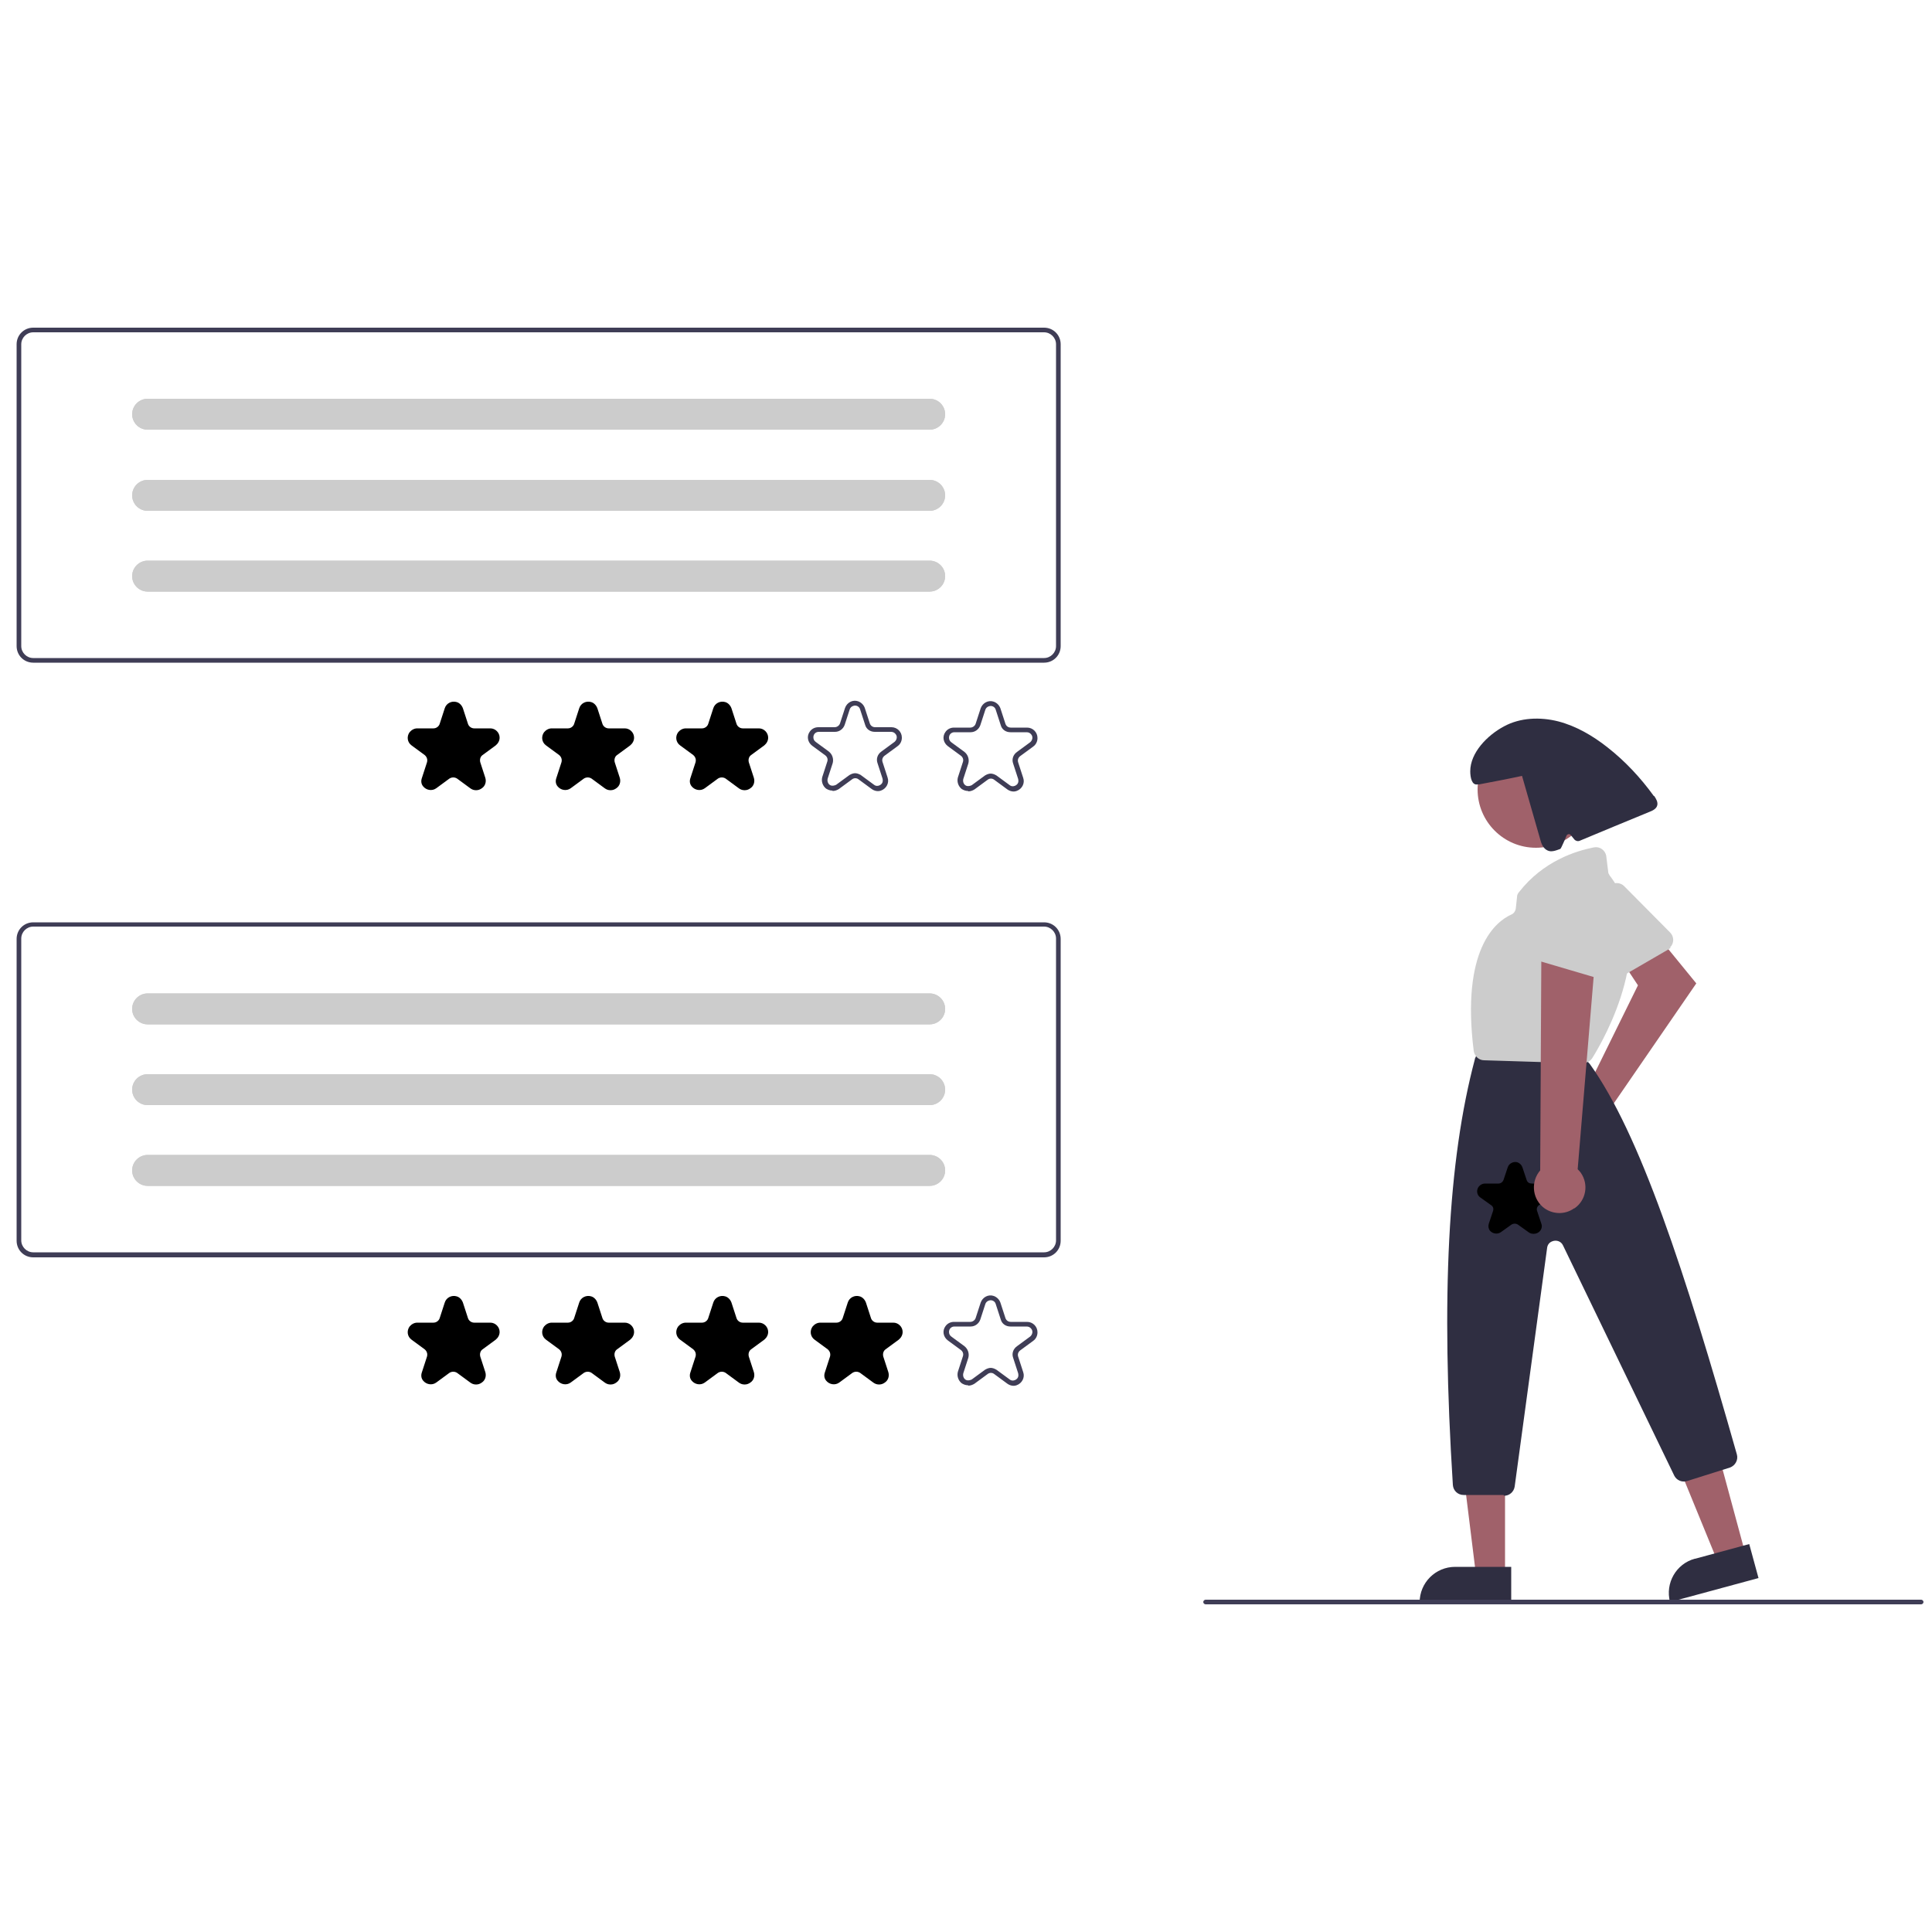
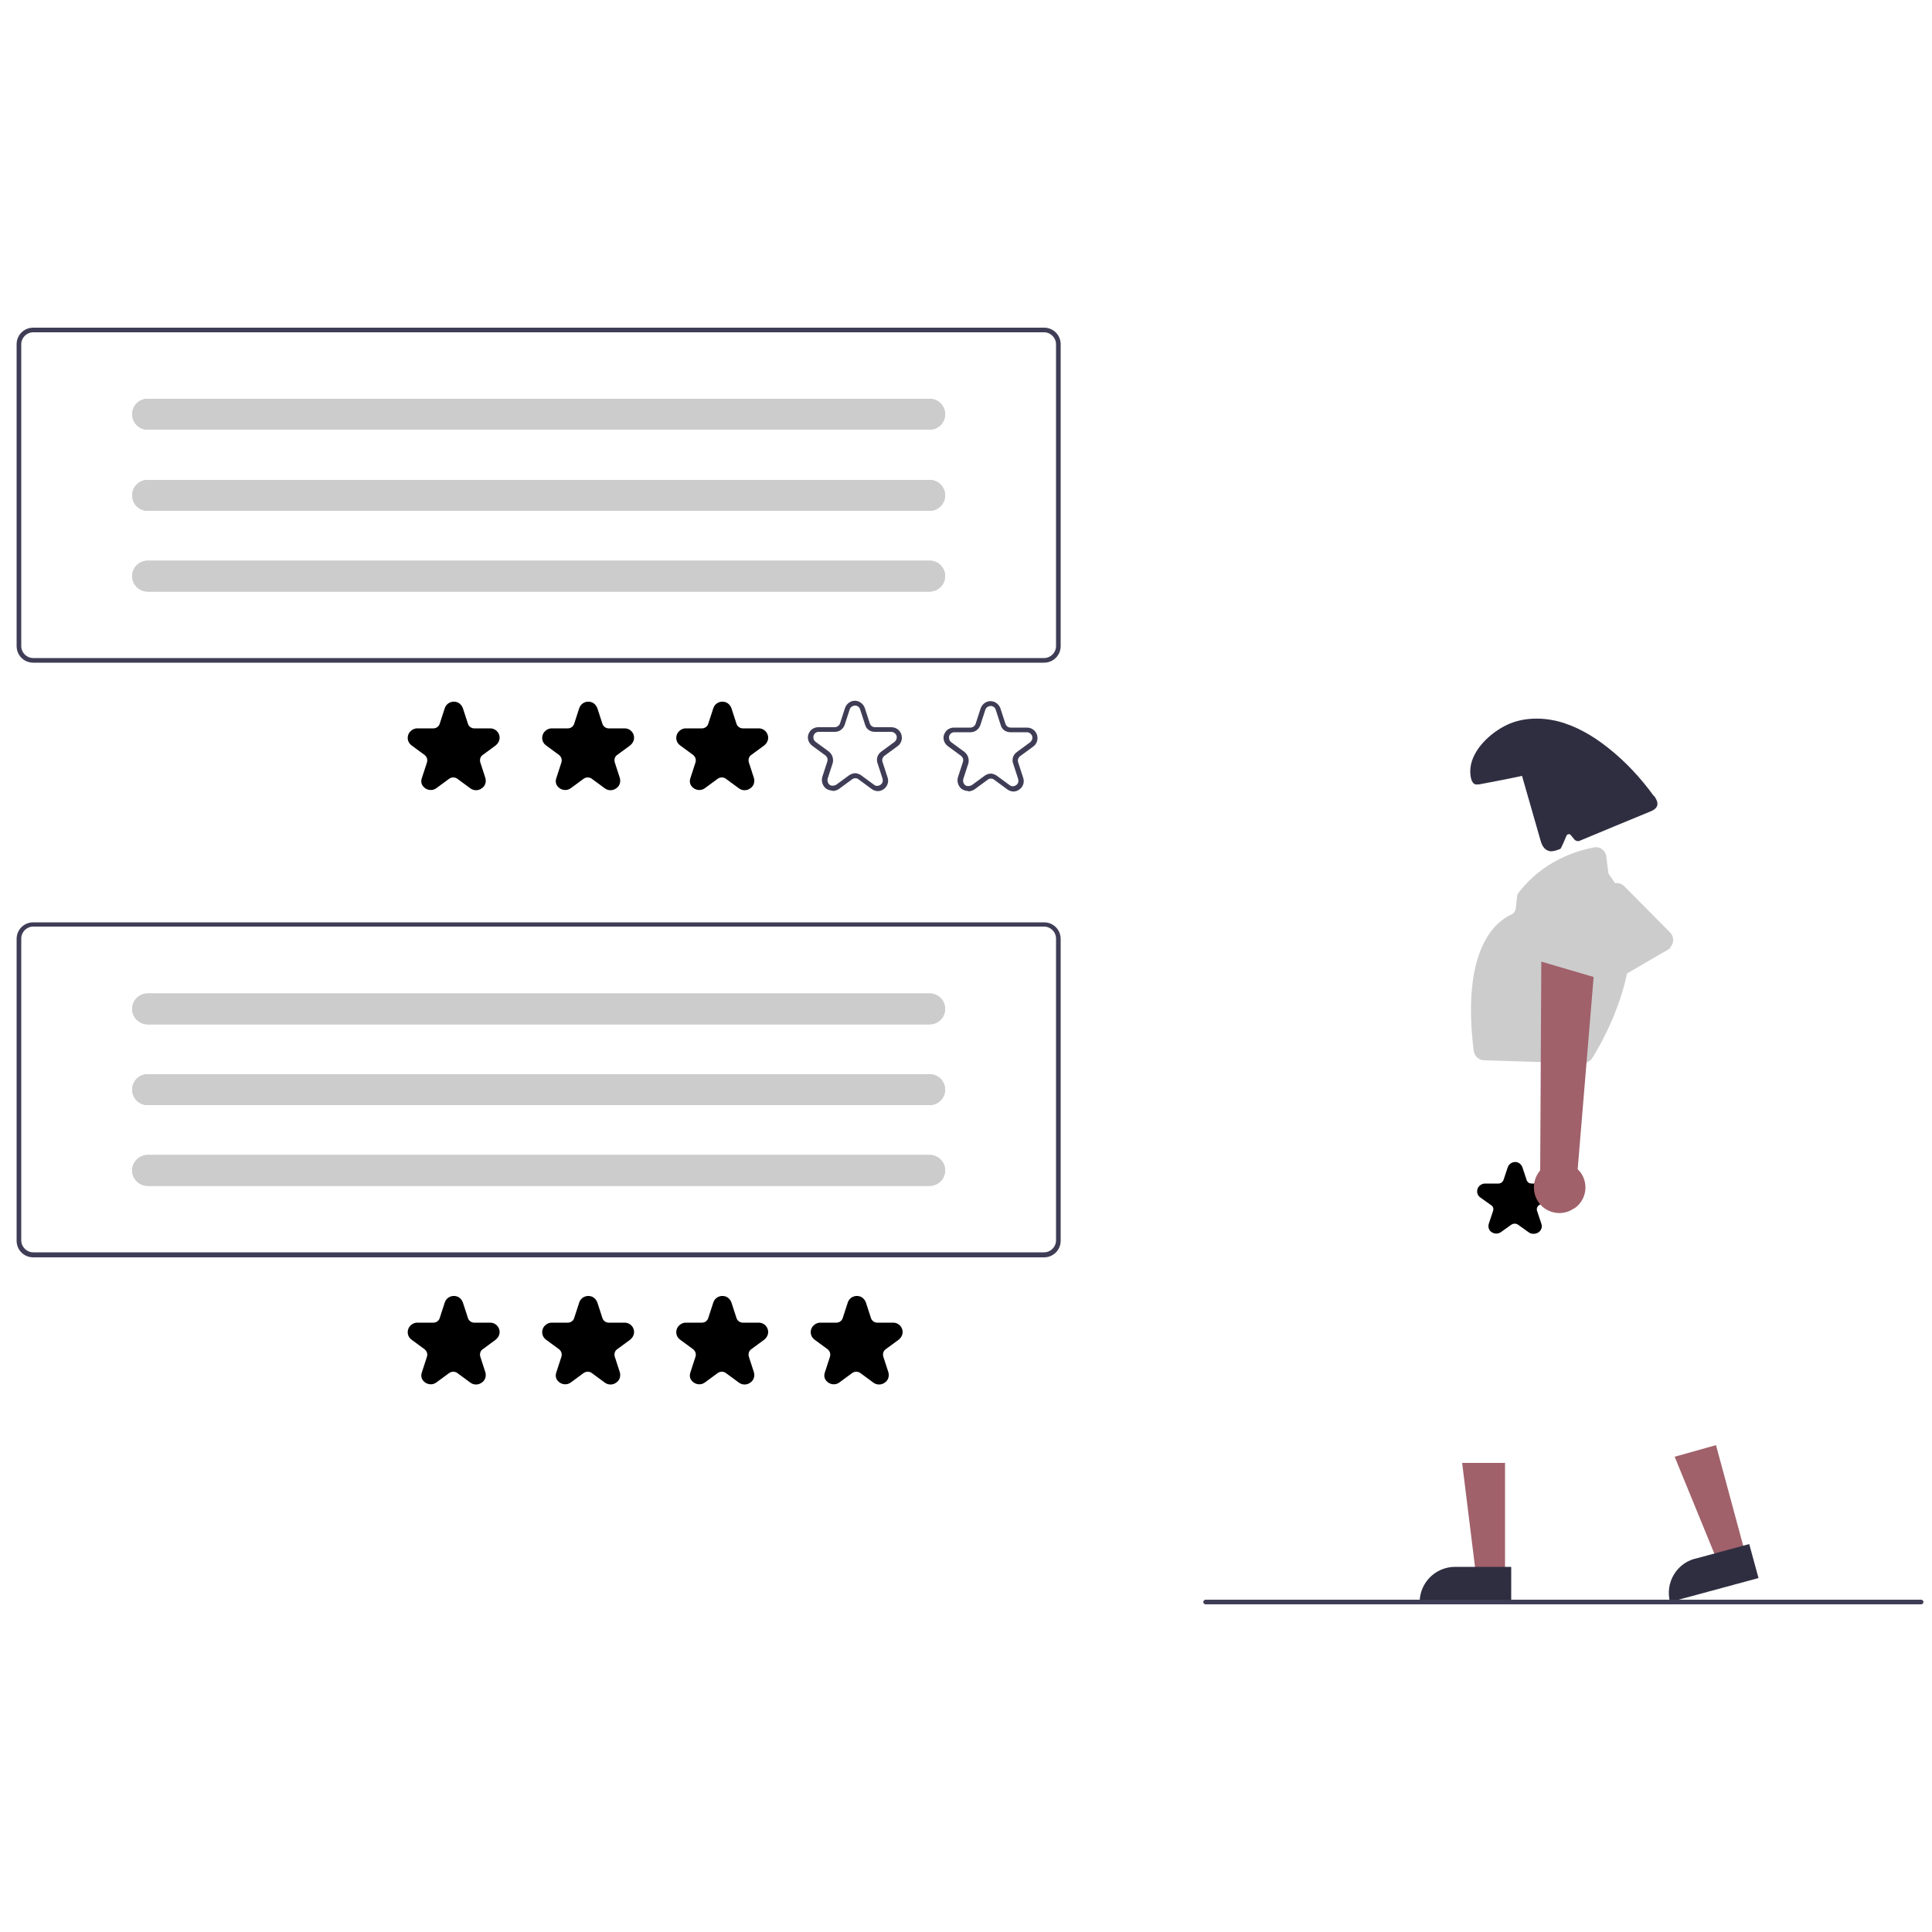
<svg xmlns="http://www.w3.org/2000/svg" id="uuid-90706a6c-cde2-41d3-a647-63be1522f5cc" viewBox="0 0 500 500">
  <defs>
    <style>.uuid-0d4adc17-4462-4d2e-87e2-520d68a45afd{fill:#a0616a;}.uuid-5cd735b2-2034-4da1-973b-8eabe017cd7d{fill:#ccc;}.uuid-2454a6df-40bd-4420-ae33-370de2303ecd{fill:#3f3d56;}.uuid-b3218a4b-69e8-4036-af1e-1c76a38e2ce4{fill:#2f2e41;}</style>
  </defs>
-   <path class="uuid-0d4adc17-4462-4d2e-87e2-520d68a45afd" d="M409.4,282.6c.3,0,.7-.2,1-.2l13.5-27.4-4.1-6.2,8.5-7.4,10.7,13.1-21.8,31.7c1.5,3.3,0,7.1-3.3,8.5-3.3,1.5-7.1,0-8.5-3.3-1.5-3.3,0-7.1,3.3-8.5,.2-.1,.5-.2,.7-.3h0Z" />
  <path class="uuid-5cd735b2-2034-4da1-973b-8eabe017cd7d" d="M432.4,245.2c-.2,.2-.4,.4-.6,.5l-13.8,8c-1.3,.8-3,.3-3.8-1,0,0,0-.1-.1-.2l-6.7-14.2c-.6-1.2-.2-2.7,.9-3.5l8.5-5.8c1.1-.7,2.6-.6,3.5,.3l11.9,12c1.1,1.1,1.1,2.8,0,3.9h0Z" />
  <polygon class="uuid-0d4adc17-4462-4d2e-87e2-520d68a45afd" points="451.7 402.1 444.5 404.1 433.4 377 444.1 374 451.7 402.1" />
  <path class="uuid-b3218a4b-69e8-4036-af1e-1c76a38e2ce4" d="M438.7,403.4l14-3.8h0l2.4,8.8h0l-22.9,6.2h0c-1.3-4.9,1.6-9.9,6.4-11.2Z" />
  <polygon class="uuid-0d4adc17-4462-4d2e-87e2-520d68a45afd" points="389.5 407.7 382 407.7 378.4 378.6 389.5 378.6 389.5 407.7" />
  <path class="uuid-b3218a4b-69e8-4036-af1e-1c76a38e2ce4" d="M376.6,405.5h14.5v9.2h-23.7c0-5.1,4.1-9.2,9.2-9.2Z" />
-   <circle class="uuid-0d4adc17-4462-4d2e-87e2-520d68a45afd" cx="397.5" cy="204.3" r="15.1" />
-   <path class="uuid-b3218a4b-69e8-4036-af1e-1c76a38e2ce4" d="M389.1,386.9h-10.3c-1.5,0-2.7-1.1-2.8-2.6-3.1-48.8-1.3-83.9,5.7-110.2,0-.1,0-.2,.1-.3l.6-1.4c.4-1.1,1.4-1.7,2.6-1.7h21.2c.8,0,1.6,.4,2.1,1l2.9,3.4c0,0,.1,.1,.2,.2,13,18.1,24.6,53.5,38.1,101.1,.4,1.4-.4,2.9-1.8,3.4l-11.1,3.5c-1.3,.4-2.7-.2-3.3-1.4l-28.8-59.6c-.5-1.1-1.8-1.5-2.9-1-.7,.3-1.1,.9-1.2,1.6l-8.4,61.8c-.2,1.4-1.4,2.4-2.7,2.4Z" />
  <path class="uuid-5cd735b2-2034-4da1-973b-8eabe017cd7d" d="M409.9,275.2s0,0,0,0l-25.8-.8c-1.4,0-2.5-1.1-2.7-2.4-3.3-26.4,5.7-33.5,9.7-35.3,.7-.3,1.1-.9,1.2-1.7l.3-2.8c0-.5,.2-1,.5-1.3,6.3-8.1,14.8-10.7,19.4-11.6,1.5-.3,2.9,.7,3.2,2.2,0,0,0,0,0,.1l.5,4c0,.4,.2,.7,.4,1,13.1,17.1-1.5,42.4-4.5,47.2h0c-.5,.8-1.4,1.3-2.3,1.3Z" />
  <path class="uuid-b3218a4b-69e8-4036-af1e-1c76a38e2ce4" d="M428,206c-3.4-4.7-7.4-9-12-12.6-3.8-3-8.1-5.5-12.7-6.7-4.7-1.2-9.9-1-14.1,1.3-4.3,2.3-8.7,6.8-8.7,11.6,0,1.6,.4,3.7,1.9,3.4h.4c3.7-.7,7.4-1.4,11.1-2.2,1.6,5.5,3.1,10.9,4.7,16.4,.3,1.2,.8,2.4,1.9,2.9,1,.5,2.2,0,3.3-.4,.2,0,1.6-3.4,1.6-3.4,.1-.3,.5-.5,.8-.4,.1,0,.2,.1,.3,.2l.9,1.1c.3,.4,.9,.6,1.4,.4,6-2.5,12-5,18.1-7.5,.8-.3,1.8-.8,2-1.7,.2-.8-.3-1.7-.8-2.4Z" />
  <path class="uuid-2454a6df-40bd-4420-ae33-370de2303ecd" d="M497.2,415.2h-185.2c-.3,0-.6-.3-.6-.6s.3-.6,.6-.6h185.2c.3,0,.6,.3,.6,.6s-.3,.6-.6,.6Z" />
  <path d="M396.8,319.3c-.4,0-.8-.1-1.2-.4l-2.8-2c-.5-.3-1.1-.3-1.6,0l-2.8,2c-.9,.6-2.1,.4-2.8-.4-.4-.5-.5-1.2-.3-1.8l1.1-3.3c.2-.6,0-1.2-.5-1.5l-2.8-2c-.9-.6-1.1-1.9-.4-2.8,.4-.5,1-.8,1.6-.8h3.5c.6,0,1.1-.4,1.3-.9l1.1-3.3c.3-1,1.5-1.6,2.5-1.3,.6,.2,1.1,.7,1.3,1.3l1.1,3.3c.2,.6,.7,.9,1.3,.9h3.5c1.1,0,2,.9,2,2,0,.6-.3,1.2-.8,1.6l-2.8,2c-.5,.3-.7,1-.5,1.5l1.1,3.3c.3,.8,0,1.7-.7,2.2-.3,.2-.7,.4-1.2,.4Z" />
  <path class="uuid-0d4adc17-4462-4d2e-87e2-520d68a45afd" d="M407.5,312.7c3-2.1,3.7-6.2,1.6-9.2-.2-.3-.5-.6-.8-.9l4.8-57.8-14.2,2-.3,56.1c-2.4,2.8-2.1,7,.6,9.4,2.3,2,5.7,2.2,8.2,.4Z" />
  <path class="uuid-5cd735b2-2034-4da1-973b-8eabe017cd7d" d="M414.1,253.2c-.3,0-.5,0-.8-.1l-15.3-4.5c-1.5-.4-2.3-2-1.9-3.4,0,0,0-.1,0-.2l5.7-14.6c.5-1.3,1.8-2,3.2-1.7l10.1,2.2c1.3,.3,2.2,1.5,2.2,2.8l-.5,16.9c0,1.5-1.3,2.7-2.8,2.7h0Z" />
  <path class="uuid-2454a6df-40bd-4420-ae33-370de2303ecd" d="M270.2,325.4H8.6c-2.4,0-4.3-1.9-4.3-4.3v-78.1c0-2.4,1.9-4.3,4.3-4.3H270.2c2.4,0,4.3,1.9,4.3,4.3v78.1c0,2.4-1.9,4.3-4.3,4.3ZM8.6,239.8c-1.7,0-3.1,1.4-3.1,3.1v78.1c0,1.7,1.4,3.1,3.1,3.1H270.2c1.7,0,3.1-1.4,3.1-3.1v-78.1c0-1.7-1.4-3.1-3.1-3.1H8.6Z" />
  <path d="M123.1,358.3c-.5,0-1-.2-1.4-.5l-3.4-2.5c-.6-.4-1.4-.4-2,0l-3.4,2.5c-1.1,.8-2.6,.5-3.4-.5-.5-.6-.6-1.4-.3-2.2l1.3-4c.2-.7,0-1.4-.6-1.9l-3.4-2.5c-1.1-.8-1.3-2.3-.5-3.4,.5-.6,1.2-1,2-1h4.2c.7,0,1.4-.5,1.6-1.2l1.3-4c.4-1.3,1.8-2,3.1-1.6,.7,.2,1.3,.8,1.6,1.6l1.3,4c.2,.7,.9,1.2,1.6,1.2h4.2c1.3,0,2.4,1.1,2.4,2.4,0,.8-.4,1.5-1,2l-3.4,2.5c-.6,.4-.8,1.2-.6,1.9l1.3,4c.3,1,0,2.1-.9,2.7-.4,.3-.9,.5-1.4,.5Z" />
  <path d="M157.9,358.3c-.5,0-1-.2-1.4-.5l-3.4-2.5c-.6-.4-1.4-.4-2,0l-3.4,2.5c-1.1,.8-2.6,.5-3.4-.5-.5-.6-.6-1.4-.3-2.2l1.3-4c.2-.7,0-1.4-.6-1.9l-3.4-2.5c-1.1-.8-1.3-2.3-.5-3.4,.5-.6,1.2-1,2-1h4.2c.7,0,1.4-.5,1.6-1.2l1.3-4c.4-1.3,1.8-2,3.1-1.6,.7,.2,1.3,.8,1.6,1.6l1.3,4c.2,.7,.9,1.2,1.6,1.2h4.2c1.3,0,2.4,1.1,2.4,2.4,0,.8-.4,1.5-1,2l-3.4,2.5c-.6,.4-.8,1.2-.6,1.9l1.3,4c.3,1,0,2.1-.9,2.7-.4,.3-.9,.5-1.4,.5Z" />
  <path d="M192.6,358.3c-.5,0-1-.2-1.4-.5l-3.4-2.5c-.6-.4-1.4-.4-2,0l-3.4,2.5c-1.1,.8-2.6,.5-3.4-.5-.5-.6-.6-1.4-.3-2.2l1.3-4c.2-.7,0-1.4-.6-1.9l-3.4-2.5c-1.1-.8-1.3-2.3-.5-3.4,.5-.6,1.2-1,2-1h4.2c.7,0,1.4-.5,1.6-1.2l1.3-4c.4-1.3,1.8-2,3.1-1.6,.7,.2,1.3,.8,1.6,1.6l1.3,4c.2,.7,.9,1.2,1.6,1.2h4.2c1.3,0,2.4,1.1,2.4,2.4,0,.8-.4,1.5-1,2l-3.4,2.5c-.6,.4-.8,1.2-.6,1.9l1.3,4c.3,1,0,2.1-.9,2.7-.4,.3-.9,.5-1.4,.5Z" />
  <path d="M227.4,358.3c-.5,0-1-.2-1.4-.5l-3.4-2.5c-.6-.4-1.4-.4-2,0l-3.4,2.5c-1.1,.8-2.6,.5-3.4-.5-.5-.6-.6-1.4-.3-2.2l1.3-4c.2-.7,0-1.4-.6-1.9l-3.4-2.5c-1.1-.8-1.3-2.3-.5-3.4,.5-.6,1.2-1,2-1h4.2c.7,0,1.4-.5,1.6-1.2l1.3-4c.4-1.3,1.8-2,3.1-1.6,.7,.2,1.3,.8,1.6,1.6l1.3,4c.2,.7,.9,1.2,1.6,1.2h4.2c1.3,0,2.4,1.1,2.4,2.4,0,.8-.4,1.5-1,2l-3.4,2.5c-.6,.4-.8,1.2-.6,1.9l1.3,4c.3,1,0,2.1-.9,2.7-.4,.3-.9,.5-1.4,.5Z" />
-   <path class="uuid-2454a6df-40bd-4420-ae33-370de2303ecd" d="M250.5,358.5c-.6,0-1.1-.2-1.6-.5-.9-.7-1.3-1.9-1-3l1.3-4c.2-.6,0-1.2-.5-1.6l-3.4-2.5c-1.2-.9-1.5-2.5-.6-3.7,.5-.7,1.3-1.1,2.2-1.1h4.2c.6,0,1.2-.4,1.4-1l1.3-4c.5-1.4,2-2.2,3.4-1.7,.8,.3,1.4,.9,1.7,1.7l1.3,4c.2,.6,.7,1,1.4,1h4.2c1.5,0,2.7,1.2,2.7,2.7,0,.9-.4,1.7-1.1,2.2l-3.4,2.5c-.5,.4-.7,1-.5,1.6l1.3,4c.5,1.4-.3,2.9-1.7,3.4-.8,.3-1.7,.1-2.4-.4l-3.4-2.5c-.5-.4-1.2-.4-1.7,0l-3.4,2.5c-.5,.3-1,.5-1.6,.5Zm5.8-4.5c.6,0,1.1,.2,1.6,.5l3.4,2.5c.6,.5,1.5,.3,2-.3,.3-.4,.3-.8,.2-1.3l-1.3-4c-.4-1.1,0-2.3,1-3l3.4-2.5c.6-.5,.8-1.4,.3-2-.3-.4-.7-.6-1.2-.6h-4.2c-1.2,0-2.2-.7-2.5-1.8l-1.3-4c-.2-.8-1.1-1.2-1.8-.9-.4,.1-.8,.5-.9,.9l-1.3,4c-.4,1.1-1.4,1.8-2.5,1.8h-4.2c-.8,0-1.4,.6-1.4,1.4,0,.5,.2,.9,.6,1.2l3.4,2.5c.9,.7,1.3,1.9,1,3l-1.3,4c-.2,.8,.2,1.6,.9,1.8,.4,.1,.9,0,1.3-.2l3.4-2.5c.5-.3,1-.5,1.6-.5Z" />
  <path class="uuid-5cd735b2-2034-4da1-973b-8eabe017cd7d" d="M38.2,257.1c-2.2,0-4,1.8-4,4s1.8,4,4,4H240.6c2.2,0,4-1.8,4-4s-1.8-4-4-4H38.2Z" />
  <path class="uuid-5cd735b2-2034-4da1-973b-8eabe017cd7d" d="M38.2,278c-2.2,0-4,1.8-4,4s1.8,4,4,4H240.6c2.2,0,4-1.8,4-4s-1.8-4-4-4H38.2Z" />
  <path class="uuid-5cd735b2-2034-4da1-973b-8eabe017cd7d" d="M38.2,298.9c-2.2,0-4,1.8-4,4s1.8,4,4,4H240.6c2.2,0,4-1.8,4-4s-1.8-4-4-4H38.2Z" />
  <path class="uuid-5cd735b2-2034-4da1-973b-8eabe017cd7d" d="M38.2,257.1c-2.2,0-4,1.8-4,4s1.8,4,4,4H240.6c2.2,0,4-1.8,4-4s-1.8-4-4-4H38.2Z" />
  <path class="uuid-5cd735b2-2034-4da1-973b-8eabe017cd7d" d="M38.2,278c-2.2,0-4,1.8-4,4s1.8,4,4,4H240.6c2.2,0,4-1.8,4-4s-1.8-4-4-4H38.2Z" />
  <path class="uuid-5cd735b2-2034-4da1-973b-8eabe017cd7d" d="M38.2,298.9c-2.2,0-4,1.8-4,4s1.8,4,4,4H240.6c2.2,0,4-1.8,4-4s-1.8-4-4-4H38.2Z" />
  <path class="uuid-2454a6df-40bd-4420-ae33-370de2303ecd" d="M270.2,171.5H8.6c-2.4,0-4.3-1.9-4.3-4.3V89.1c0-2.4,1.9-4.3,4.3-4.3H270.2c2.4,0,4.3,1.9,4.3,4.3v78.1c0,2.4-1.9,4.3-4.3,4.3ZM8.6,86c-1.7,0-3.1,1.4-3.1,3.1v78.1c0,1.7,1.4,3.1,3.1,3.1H270.2c1.7,0,3.1-1.4,3.1-3.1V89.1c0-1.7-1.4-3.1-3.1-3.1H8.6Z" />
  <path d="M123.1,204.5c-.5,0-1-.2-1.4-.5l-3.4-2.5c-.6-.4-1.4-.4-2,0l-3.4,2.5c-1.1,.8-2.6,.5-3.4-.5-.5-.6-.6-1.4-.3-2.2l1.3-4c.2-.7,0-1.4-.6-1.9l-3.4-2.5c-1.1-.8-1.3-2.3-.5-3.4,.5-.6,1.2-1,2-1h4.2c.7,0,1.4-.5,1.6-1.2l1.3-4c.4-1.3,1.8-2,3.1-1.6,.7,.2,1.3,.8,1.6,1.6l1.3,4c.2,.7,.9,1.2,1.6,1.2h4.2c1.3,0,2.4,1.1,2.4,2.4,0,.8-.4,1.5-1,2l-3.4,2.5c-.6,.4-.8,1.2-.6,1.9l1.3,4c.3,1,0,2.1-.9,2.7-.4,.3-.9,.5-1.4,.5Z" />
  <path d="M157.9,204.5c-.5,0-1-.2-1.4-.5l-3.4-2.5c-.6-.4-1.4-.4-2,0l-3.4,2.5c-1.1,.8-2.6,.5-3.4-.5-.5-.6-.6-1.4-.3-2.2l1.3-4c.2-.7,0-1.4-.6-1.9l-3.4-2.5c-1.1-.8-1.3-2.3-.5-3.4,.5-.6,1.2-1,2-1h4.2c.7,0,1.4-.5,1.6-1.2l1.3-4c.4-1.3,1.8-2,3.1-1.6,.7,.2,1.3,.8,1.6,1.6l1.3,4c.2,.7,.9,1.2,1.6,1.2h4.2c1.3,0,2.4,1.1,2.4,2.4,0,.8-.4,1.5-1,2l-3.4,2.5c-.6,.4-.8,1.2-.6,1.9l1.3,4c.3,1,0,2.1-.9,2.7-.4,.3-.9,.5-1.4,.5Z" />
  <path d="M192.6,204.5c-.5,0-1-.2-1.4-.5l-3.4-2.5c-.6-.4-1.4-.4-2,0l-3.4,2.5c-1.1,.8-2.6,.5-3.4-.5-.5-.6-.6-1.4-.3-2.2l1.3-4c.2-.7,0-1.4-.6-1.9l-3.4-2.5c-1.1-.8-1.3-2.3-.5-3.4,.5-.6,1.2-1,2-1h4.2c.7,0,1.4-.5,1.6-1.2l1.3-4c.4-1.3,1.8-2,3.1-1.6,.7,.2,1.3,.8,1.6,1.6l1.3,4c.2,.7,.9,1.2,1.6,1.2h4.2c1.3,0,2.4,1.1,2.4,2.4,0,.8-.4,1.5-1,2l-3.4,2.5c-.6,.4-.8,1.2-.6,1.9l1.3,4c.3,1,0,2.1-.9,2.7-.4,.3-.9,.5-1.4,.5Z" />
  <path class="uuid-2454a6df-40bd-4420-ae33-370de2303ecd" d="M250.5,204.7c-.6,0-1.1-.2-1.6-.5-.9-.7-1.3-1.9-1-3l1.3-4c.2-.6,0-1.2-.5-1.6l-3.4-2.5c-1.2-.9-1.5-2.5-.6-3.7,.5-.7,1.3-1.1,2.2-1.1h4.2c.6,0,1.2-.4,1.4-1l1.3-4c.5-1.4,2-2.2,3.4-1.7,.8,.3,1.4,.9,1.7,1.7l1.3,4c.2,.6,.7,1,1.4,1h4.2c1.5,0,2.7,1.2,2.7,2.7,0,.9-.4,1.7-1.1,2.2l-3.4,2.5c-.5,.4-.7,1-.5,1.6l1.3,4c.5,1.4-.3,2.9-1.7,3.4-.8,.3-1.7,.1-2.4-.4l-3.4-2.5c-.5-.4-1.2-.4-1.7,0l-3.4,2.5c-.5,.3-1,.5-1.6,.5Zm5.8-4.5c.6,0,1.1,.2,1.6,.5l3.4,2.5c.6,.5,1.5,.3,2-.3,.3-.4,.3-.8,.2-1.3l-1.3-4c-.4-1.1,0-2.3,1-3l3.4-2.5c.6-.5,.8-1.4,.3-2-.3-.4-.7-.6-1.2-.6h-4.2c-1.2,0-2.2-.7-2.5-1.8l-1.3-4c-.2-.8-1.1-1.2-1.8-.9-.4,.1-.8,.5-.9,.9l-1.3,4c-.4,1.1-1.4,1.8-2.5,1.8h-4.2c-.8,0-1.4,.6-1.4,1.4,0,.5,.2,.9,.6,1.2l3.4,2.5c.9,.7,1.3,1.9,1,3l-1.3,4c-.2,.8,.2,1.6,.9,1.8,.4,.1,.9,0,1.3-.2l3.4-2.5c.5-.3,1-.5,1.6-.5Z" />
  <path class="uuid-2454a6df-40bd-4420-ae33-370de2303ecd" d="M215.4,204.6c-.6,0-1.1-.2-1.6-.5-.9-.7-1.3-1.9-1-3l1.3-4c.2-.6,0-1.2-.5-1.6l-3.4-2.5c-1.2-.9-1.5-2.5-.6-3.7,.5-.7,1.3-1.1,2.2-1.1h4.2c.6,0,1.2-.4,1.4-1l1.3-4c.5-1.4,2-2.2,3.4-1.7,.8,.3,1.4,.9,1.7,1.7l1.3,4c.2,.6,.7,1,1.4,1h4.2c1.5,0,2.7,1.2,2.7,2.7,0,.9-.4,1.7-1.1,2.2l-3.4,2.5c-.5,.4-.7,1-.5,1.6l1.3,4c.5,1.4-.3,2.9-1.7,3.4-.8,.3-1.7,.1-2.4-.4l-3.4-2.5c-.5-.4-1.2-.4-1.7,0l-3.4,2.5c-.5,.3-1,.5-1.6,.5Zm5.8-4.5c.6,0,1.1,.2,1.6,.5l3.4,2.5c.6,.5,1.5,.3,2-.3,.3-.4,.3-.8,.2-1.3l-1.3-4c-.4-1.1,0-2.3,1-3l3.4-2.5c.6-.5,.8-1.4,.3-2-.3-.4-.7-.6-1.2-.6h-4.2c-1.2,0-2.2-.7-2.5-1.8l-1.3-4c-.2-.8-1.1-1.2-1.8-.9-.4,.1-.8,.5-.9,.9l-1.3,4c-.4,1.1-1.4,1.8-2.5,1.8h-4.2c-.8,0-1.4,.6-1.4,1.4,0,.5,.2,.9,.6,1.2l3.4,2.5c.9,.7,1.3,1.9,1,3l-1.3,4c-.2,.8,.2,1.6,.9,1.8,.4,.1,.9,0,1.3-.2l3.4-2.5c.5-.3,1-.5,1.6-.5Z" />
  <path class="uuid-5cd735b2-2034-4da1-973b-8eabe017cd7d" d="M38.2,103.2c-2.2,0-4,1.8-4,4s1.8,4,4,4H240.6c2.2,0,4-1.8,4-4s-1.8-4-4-4H38.2Z" />
  <path class="uuid-5cd735b2-2034-4da1-973b-8eabe017cd7d" d="M38.2,124.2c-2.2,0-4,1.8-4,4s1.8,4,4,4H240.6c2.2,0,4-1.8,4-4s-1.8-4-4-4H38.2Z" />
  <path class="uuid-5cd735b2-2034-4da1-973b-8eabe017cd7d" d="M38.2,145.1c-2.2,0-4,1.8-4,4s1.8,4,4,4H240.6c2.2,0,4-1.8,4-4s-1.8-4-4-4H38.2Z" />
  <path class="uuid-5cd735b2-2034-4da1-973b-8eabe017cd7d" d="M38.2,103.2c-2.2,0-4,1.8-4,4s1.8,4,4,4H240.6c2.2,0,4-1.8,4-4s-1.8-4-4-4H38.2Z" />
  <path class="uuid-5cd735b2-2034-4da1-973b-8eabe017cd7d" d="M38.2,124.2c-2.2,0-4,1.8-4,4s1.8,4,4,4H240.6c2.2,0,4-1.8,4-4s-1.8-4-4-4H38.2Z" />
  <path class="uuid-5cd735b2-2034-4da1-973b-8eabe017cd7d" d="M38.2,145.1c-2.2,0-4,1.8-4,4s1.8,4,4,4H240.6c2.2,0,4-1.8,4-4s-1.8-4-4-4H38.2Z" />
</svg>